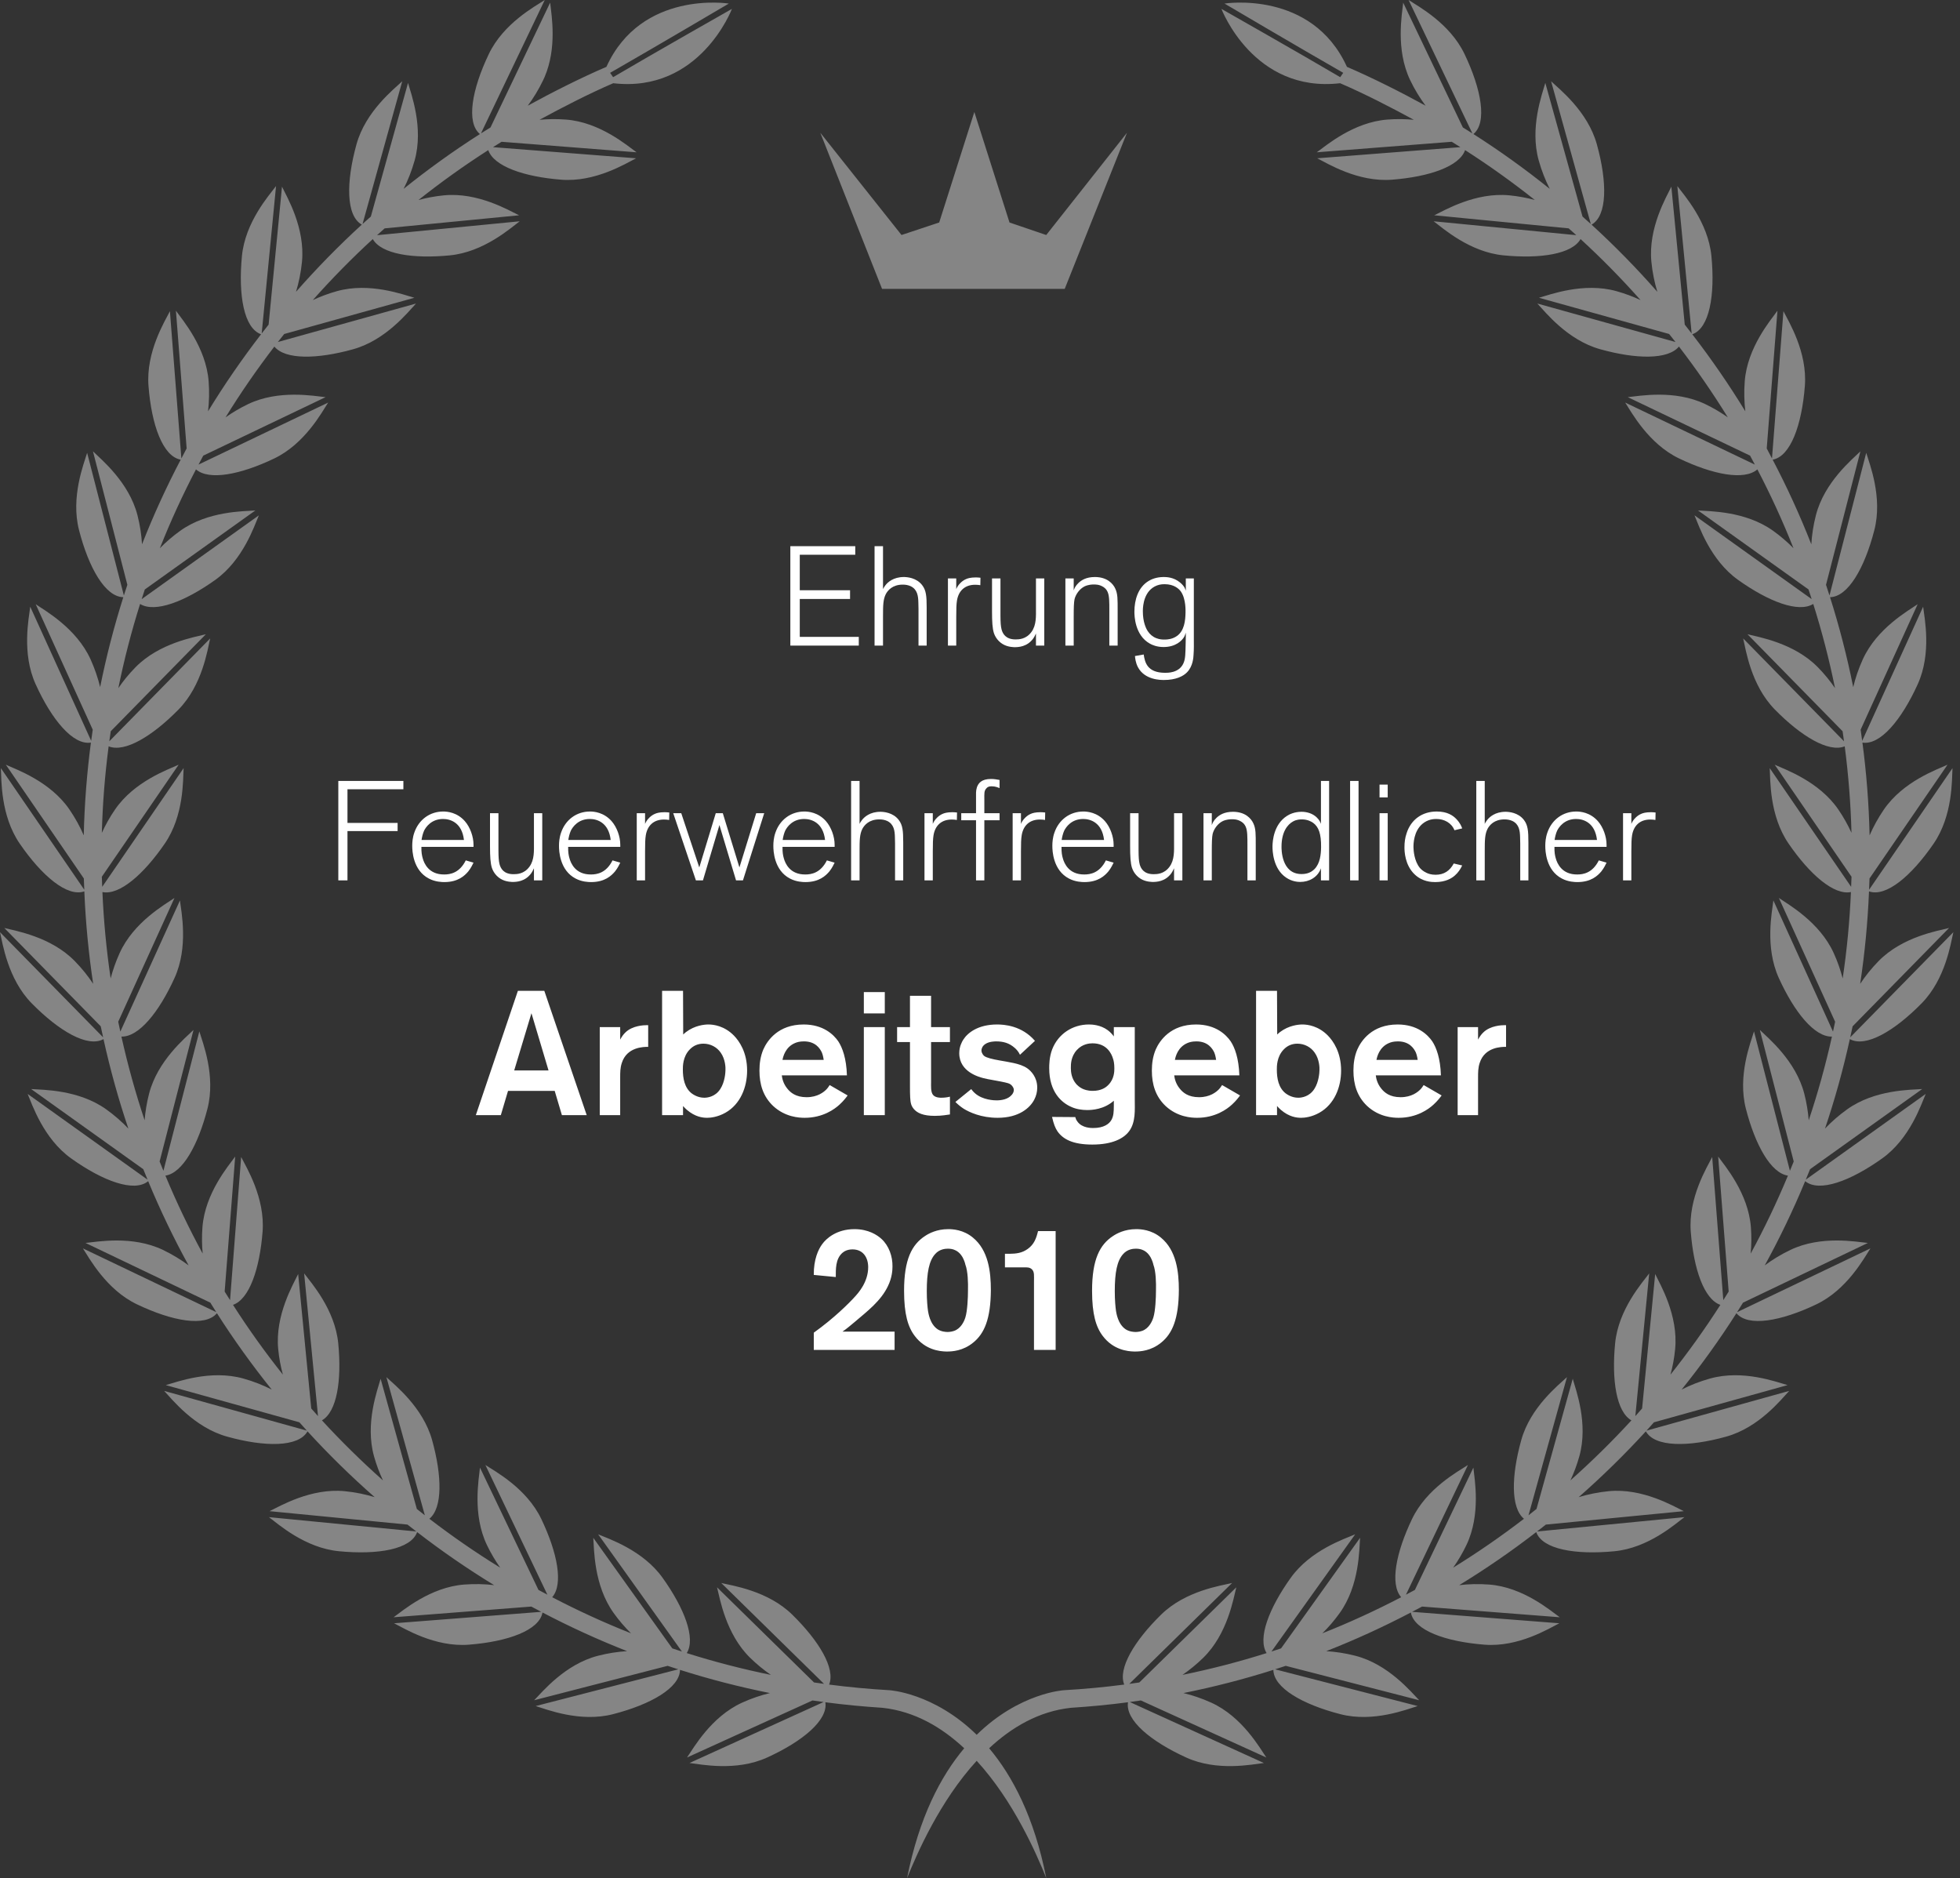
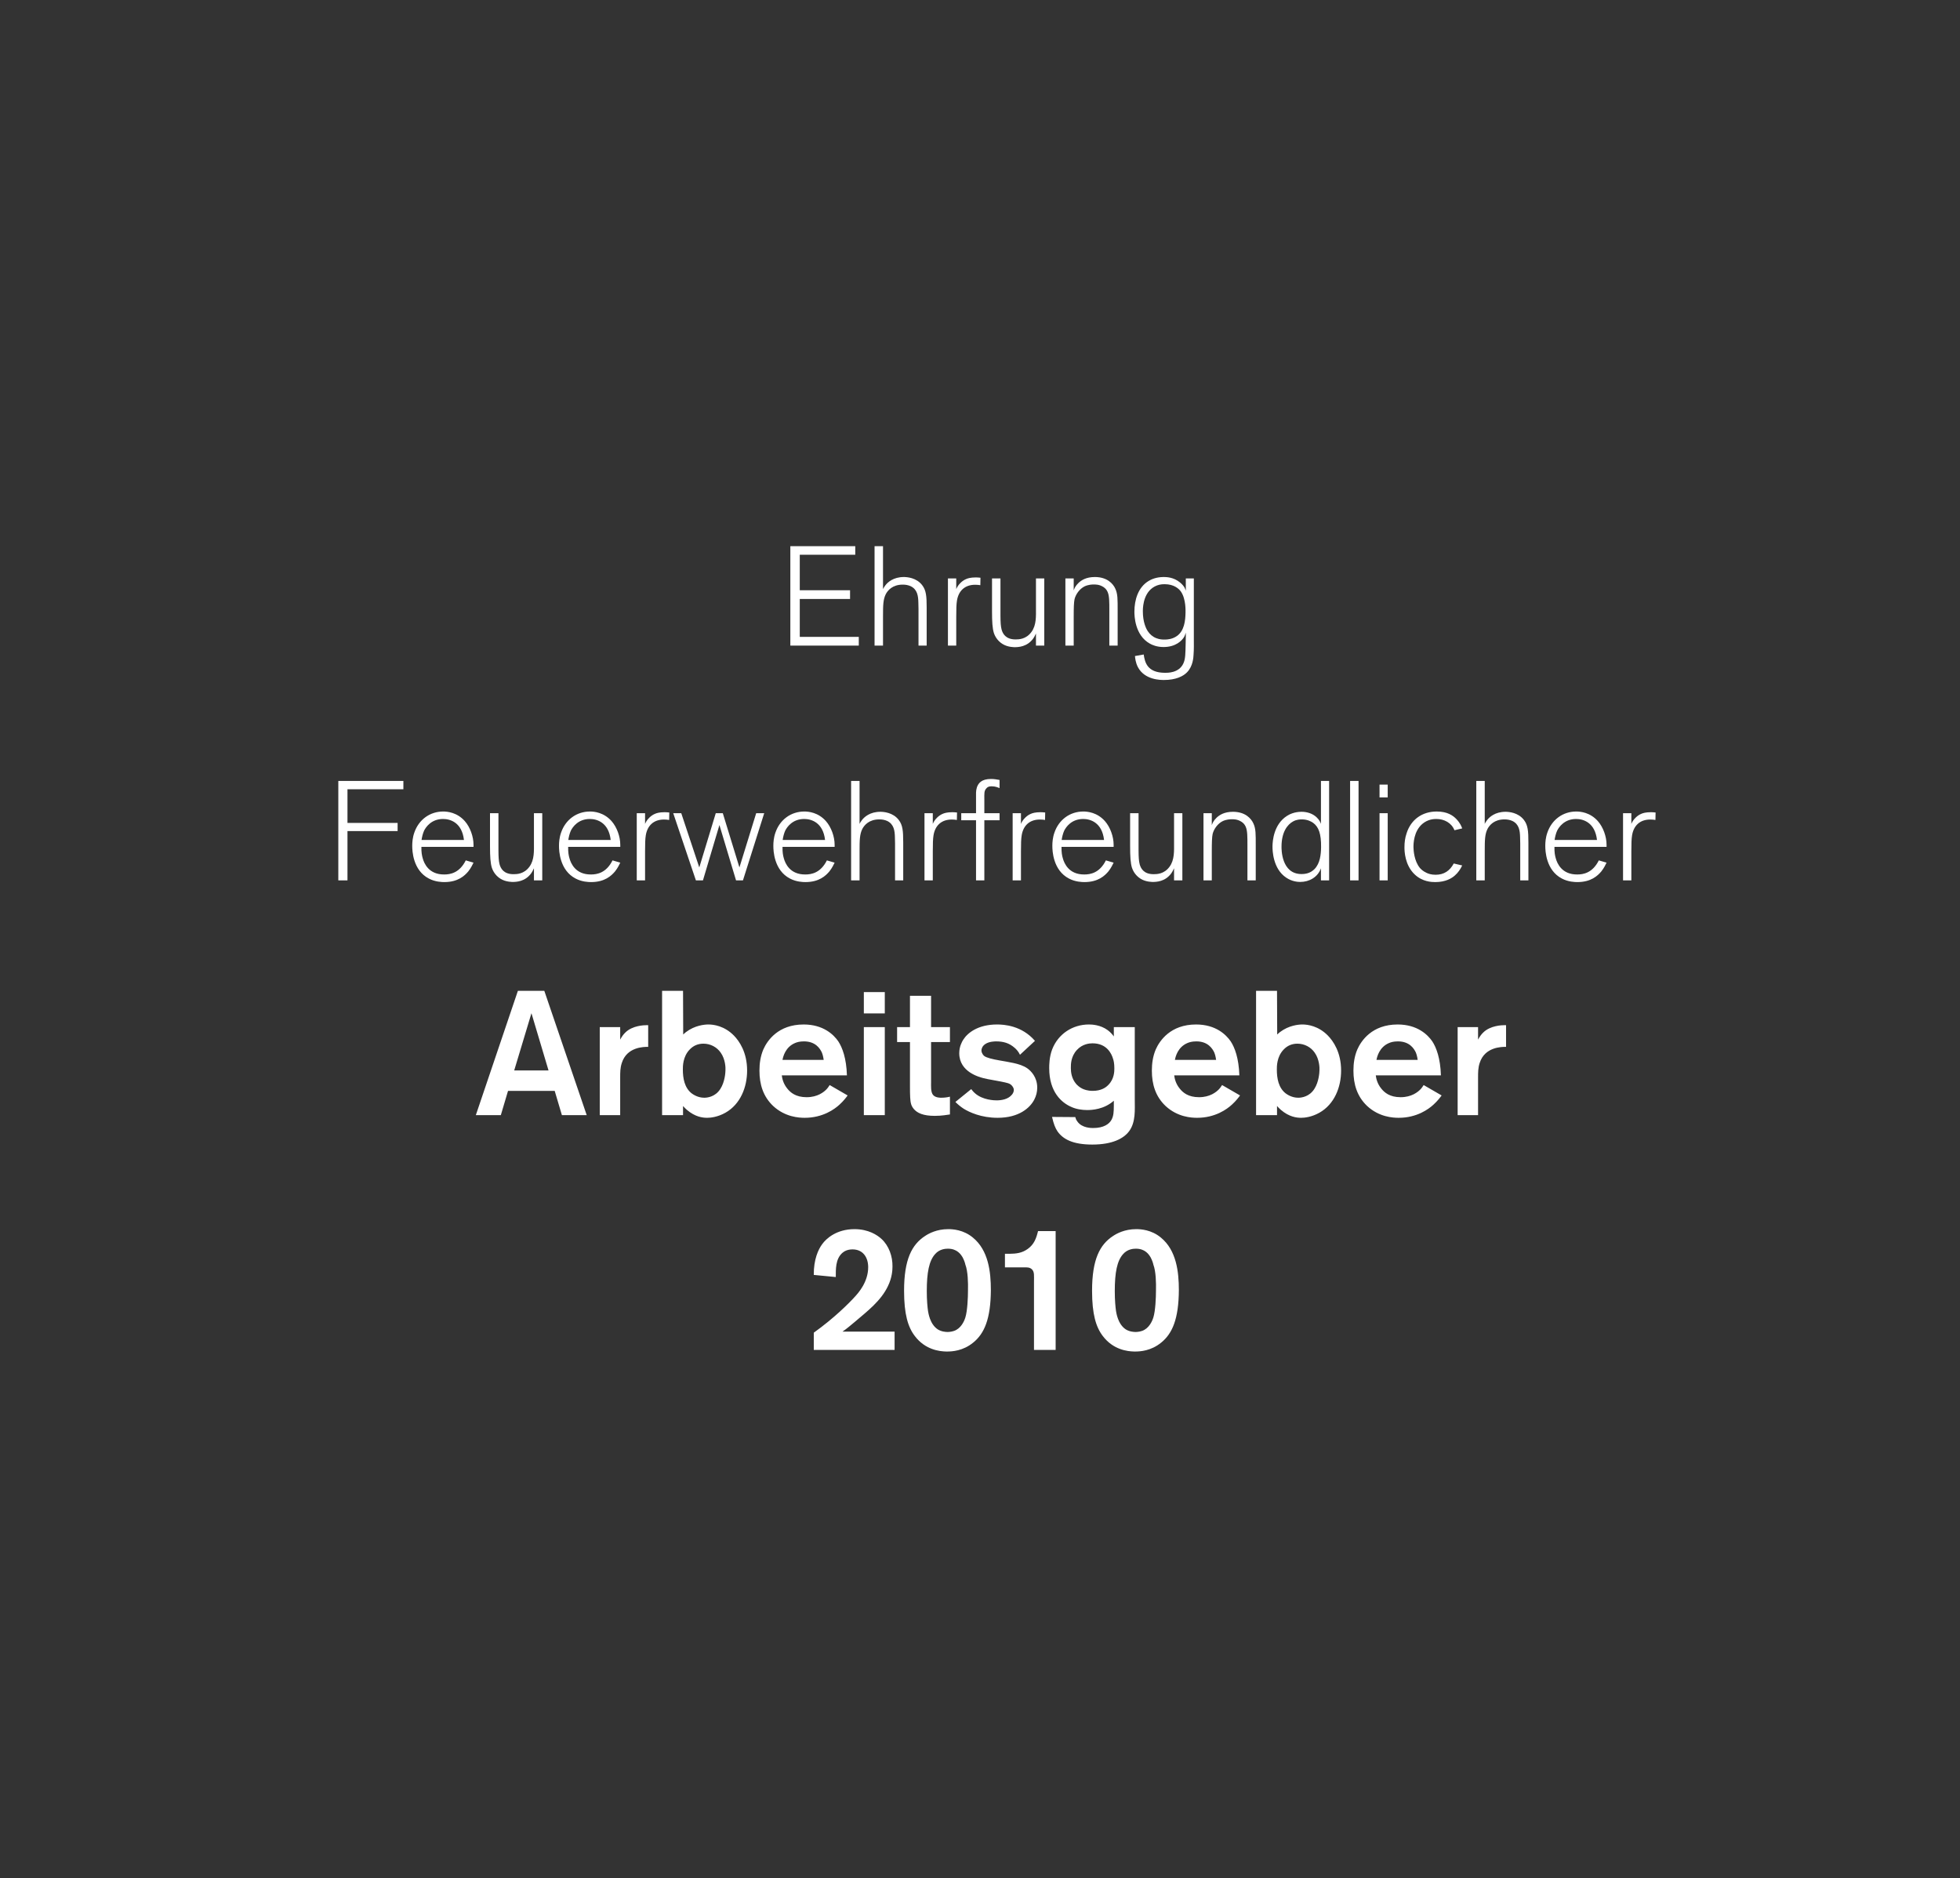
<svg xmlns="http://www.w3.org/2000/svg" width="167" height="160" viewBox="0 0 167 160">
  <rect x="0" y="0" width="167" height="160" fill="#333333" stroke="none" />
  <g fill="#FFF" fill-rule="evenodd">
-     <path d="M120.018 0c.828.542 3.514 1.983 4.767 4.605 1.441 3.016 1.945 5.825.758 6.816 2.255 1.437 4.424 2.997 6.501 4.668-.365-.724-.693-1.537-.94-2.425-.78-2.797.296-5.648.563-6.602l3.169 11.386c.237.21.474.419.707.632L132.16 6.924c.721.677 3.115 2.562 3.896 5.362.898 3.231.903 6.093-.45 6.851 1.972 1.803 3.843 3.715 5.606 5.722-.236-.776-.418-1.636-.507-2.554-.281-2.89 1.272-5.512 1.701-6.403l1.142 11.753c.199.25.394.5.588.753l-1.221-12.558c.592.792 2.623 3.066 2.904 5.958.325 3.336-.166 6.154-1.63 6.669 1.62 2.1 3.133 4.29 4.52 6.563-.093-.792-.12-1.656-.05-2.558.225-2.895 2.21-5.207 2.787-6.011l-.913 11.733c.152.281.3.566.448.85l.975-12.545c.445.882 2.051 3.474 1.826 6.372-.259 3.328-1.224 6.007-2.744 6.278 1.223 2.334 2.325 4.737 3.294 7.21.047-.785.17-1.624.392-2.484.725-2.811 3.082-4.743 3.79-5.436l-2.93 11.372c.1.302.198.604.295.908l3.131-12.153c.285.946 1.415 3.778.69 6.592-.83 3.22-2.238 5.682-3.774 5.706.793 2.5 1.454 5.055 1.976 7.661.183-.76.45-1.562.815-2.366 1.203-2.644 3.858-4.137 4.676-4.696l-4.86 10.69c.046.316.09.632.132.948l5.194-11.427c.117.982.74 3.967-.464 6.611-1.375 3.028-3.191 5.21-4.708 4.965.343 2.594.55 5.23.61 7.903.314-.722.717-1.47 1.22-2.204 1.644-2.395 4.517-3.403 5.42-3.813l-6.646 9.69c-.01.321-.024.64-.037.96l7.107-10.36c-.056.986.038 4.034-1.606 6.43-1.884 2.747-4.054 4.582-5.507 4.07-.11 2.664-.363 5.292-.753 7.876.431-.652.956-1.315 1.574-1.944 2.033-2.073 5.04-2.568 5.999-2.814l-8.217 8.377c-.064.316-.135.627-.203.94l8.787-8.96c-.227.964-.663 3.98-2.698 6.056-2.328 2.373-4.78 3.802-6.122 3.054-.571 2.594-1.276 5.139-2.117 7.622.539-.567 1.17-1.128 1.888-1.64 2.362-1.69 5.41-1.654 6.396-1.73l-9.556 6.83c-.118.299-.243.594-.365.89l10.22-7.303c-.39.907-1.344 3.803-3.708 5.493-2.71 1.937-5.376 2.918-6.565 1.94-1.02 2.462-2.169 4.857-3.442 7.172.637-.474 1.37-.927 2.184-1.316 2.619-1.253 5.613-.69 6.6-.593l-10.637 5.087c-.167.27-.336.54-.507.81l11.364-5.434c-.54.826-1.983 3.512-4.604 4.765-3.017 1.443-5.824 1.947-6.815.758-1.438 2.257-2.998 4.426-4.668 6.503.722-.367 1.537-.694 2.423-.94 2.799-.78 5.649.295 6.603.561l-11.386 3.17c-.21.236-.42.474-.633.708l12.158-3.384c-.677.72-2.564 3.115-5.364 3.894-3.231.9-6.092.905-6.85-.449-1.804 1.972-3.716 3.842-5.723 5.606.776-.236 1.636-.418 2.554-.508 2.891-.28 5.512 1.274 6.404 1.702l-11.754 1.143c-.249.197-.5.393-.752.588l12.557-1.221c-.792.592-3.066 2.622-5.958 2.904-3.336.324-6.153-.167-6.668-1.631-2.101 1.622-4.29 3.132-6.564 4.52.792-.094 1.656-.12 2.559-.05 2.895.225 5.207 2.21 6.01 2.786l-11.733-.911c-.28.152-.565.298-.848.448l12.543.975c-.882.445-3.474 2.05-6.371 1.824-3.327-.258-6.007-1.224-6.279-2.742-2.332 1.221-4.737 2.324-7.209 3.292.784.05 1.624.172 2.483.394 2.813.724 4.745 3.08 5.436 3.788l-11.372-2.93c-.3.1-.604.199-.907.296l12.153 3.13c-.947.285-3.778 1.417-6.591.692-3.221-.83-5.684-2.24-5.708-3.775-2.497.793-5.055 1.454-7.66 1.976.76.184 1.561.45 2.366.816 2.643 1.202 4.136 3.858 4.695 4.674l-10.69-4.86c-.316.047-.631.09-.947.133l11.427 5.195c-.982.117-3.966.738-6.612-.464-3.027-1.376-5.21-3.191-4.964-4.71-1.606.212-3.23.366-4.867.472-2.734.295-5.041 1.653-6.965 3.445 1.998 2.374 3.844 5.878 4.87 11.068-.85-2.107-2.787-6.562-5.931-9.997-3.144 3.435-5.082 7.89-5.933 9.997 1.027-5.19 2.874-8.694 4.87-11.068-1.923-1.792-4.23-3.15-6.963-3.445-1.638-.106-3.262-.26-4.868-.472.245 1.519-1.937 3.334-4.965 4.71-2.643 1.202-5.63.58-6.611.464l11.427-5.195c-.316-.042-.632-.086-.946-.133l-10.692 4.86c.56-.816 2.054-3.472 4.696-4.674.805-.366 1.606-.632 2.366-.816-2.605-.522-5.163-1.183-7.66-1.976-.023 1.536-2.487 2.946-5.707 3.775-2.813.725-5.645-.407-6.593-.692l12.154-3.13c-.304-.097-.607-.195-.908-.296l-11.372 2.93c.693-.708 2.624-3.064 5.436-3.788.859-.222 1.699-.345 2.483-.394-2.47-.968-4.875-2.07-7.209-3.292-.271 1.518-2.951 2.484-6.277 2.742-2.898.226-5.49-1.379-6.372-1.824l12.542-.975c-.282-.15-.566-.296-.846-.448l-11.735.911c.805-.576 3.116-2.56 6.01-2.786.903-.07 1.767-.044 2.56.05-2.274-1.388-4.463-2.898-6.564-4.52-.516 1.464-3.333 1.955-6.667 1.63-2.893-.281-5.168-2.311-5.959-2.903l12.558 1.221c-.252-.195-.505-.39-.754-.588l-11.752-1.143c.892-.428 3.513-1.983 6.404-1.702.918.09 1.776.272 2.553.508-2.008-1.764-3.92-3.634-5.721-5.606-.76 1.354-3.62 1.349-6.853.45-2.8-.78-4.685-3.175-5.363-3.895l12.159 3.384c-.215-.234-.424-.472-.634-.709l-11.386-3.169c.955-.266 3.804-1.34 6.602-.562.888.247 1.701.574 2.423.941-1.668-2.077-3.23-4.246-4.667-6.503-.991 1.189-3.798.685-6.816-.758-2.62-1.253-4.063-3.939-4.604-4.765l11.364 5.433c-.17-.269-.338-.54-.505-.81l-10.636-5.086c.984-.096 3.98-.66 6.598.593.813.39 1.546.842 2.185 1.316-1.274-2.315-2.424-4.71-3.444-7.171-1.188.977-3.855-.004-6.565-1.941-2.362-1.69-3.317-4.586-3.707-5.493l10.22 7.304c-.121-.297-.247-.592-.364-.89l-9.557-6.83c.986.075 4.035.04 6.396 1.729.718.512 1.349 1.073 1.89 1.64-.843-2.483-1.547-5.028-2.12-7.622-1.341.748-3.793-.681-6.122-3.054C.662 83.392.226 80.375 0 79.412l8.787 8.959c-.069-.313-.14-.624-.204-.94L.367 79.054c.96.246 3.964.74 5.998 2.814.617.63 1.143 1.292 1.574 1.944-.39-2.584-.643-5.212-.753-7.877-1.453.513-3.622-1.322-5.507-4.069C.036 69.47.129 66.422.073 65.436l7.108 10.36c-.015-.32-.028-.639-.038-.96l-6.645-9.69c.901.41 3.775 1.418 5.418 3.813.503.733.907 1.482 1.22 2.204.061-2.673.269-5.31.61-7.903-1.516.245-3.333-1.937-4.707-4.965-1.204-2.644-.58-5.63-.463-6.611L7.768 63.11c.042-.316.086-.632.134-.947l-4.86-10.69c.816.558 3.473 2.051 4.674 4.695.365.804.632 1.605.816 2.366.523-2.606 1.184-5.162 1.976-7.66-1.537-.025-2.944-2.488-3.773-5.707-.726-2.814.404-5.646.689-6.592l3.13 12.153c.097-.304.195-.606.297-.908l-2.93-11.372c.707.693 3.065 2.625 3.79 5.436.221.86.343 1.699.39 2.483.97-2.472 2.072-4.875 3.295-7.209-1.52-.271-2.486-2.95-2.744-6.278-.224-2.898 1.38-5.49 1.825-6.372l.976 12.544c.15-.283.295-.568.449-.849l-.912-11.733c.576.804 2.56 3.116 2.786 6.01.07.903.042 1.767-.05 2.56 1.386-2.274 2.899-4.463 4.518-6.564-1.464-.515-1.953-3.333-1.63-6.669.281-2.892 2.312-5.166 2.906-5.958l-1.223 12.558c.195-.252.39-.504.59-.753l1.14-11.753c.431.891 1.984 3.513 1.703 6.403-.09.918-.272 1.778-.509 2.554 1.764-2.007 3.634-3.919 5.606-5.722-1.353-.758-1.346-3.62-.45-6.851.781-2.8 3.175-4.685 3.896-5.362L30.891 19.08c.231-.213.47-.422.706-.632l3.169-11.386c.268.954 1.343 3.805.564 6.602-.249.888-.575 1.701-.942 2.425 2.08-1.671 4.247-3.23 6.502-4.668-1.187-.991-.684-3.8.758-6.816C42.902 1.983 45.587.542 46.415 0L40.98 11.364c.269-.171.54-.34.812-.506L46.876.223l.012.105c.116 1.041.575 3.764-.485 6.23l-.12.264c-.388.812-.84 1.545-1.315 2.182 2.055-1.129 4.523-2.374 6.693-3.306l.003.006C54.653-.88 62.099.304 62.099.304s-6.038 3.56-9.527 5.564l-.587.337c.087.123.173.246.255.37C55.566 4.612 62.363.756 62.363.756S59.637 7.946 52.25 7.09c-2.069.89-4.333 2.056-6.28 3.115.71-.065 1.467-.08 2.257-.018 2.896.224 5.206 2.21 6.011 2.787l-11.501-.895c-.247.151-.49.304-.733.457l12.196.949c-.883.445-3.475 2.05-6.372 1.824-3.162-.245-5.746-1.13-6.226-2.52-2.056 1.315-4.038 2.735-5.943 4.248.674-.181 1.399-.322 2.167-.396 2.893-.28 5.513 1.272 6.404 1.7l-11.454 1.114c-.217.192-.436.384-.65.58l12.157-1.184c-.794.592-3.066 2.623-5.96 2.904-3.146.306-5.832-.112-6.56-1.388-1.792 1.644-3.496 3.38-5.112 5.197.63-.292 1.317-.555 2.056-.761 2.797-.778 5.647.296 6.602.563l-11.092 3.087c-.183.228-.362.454-.542.682l11.772-3.277c-.678.721-2.564 3.117-5.363 3.896-3.049.848-5.77.902-6.706-.23-1.485 1.934-2.876 3.946-4.161 6.03.576-.405 1.219-.792 1.923-1.129 2.62-1.253 5.615-.69 6.6-.592l-10.42 4.982c-.138.253-.272.509-.406.763l11.047-5.284c-.54.827-1.982 3.514-4.603 4.767-2.868 1.372-5.55 1.896-6.66.925-1.135 2.176-2.166 4.415-3.076 6.715.506-.514 1.086-1.02 1.738-1.487 2.365-1.688 5.41-1.653 6.398-1.729l-9.42 6.732c-.092.273-.18.547-.267.822l9.986-7.138c-.39.91-1.345 3.804-3.708 5.495-2.597 1.855-5.155 2.836-6.413 2.055-.738 2.34-1.358 4.732-1.853 7.169.409-.598.894-1.2 1.461-1.776 2.032-2.073 5.039-2.569 5.997-2.814l-8.106 8.265c-.041.284-.081.568-.12.853l8.593-8.76c-.226.962-.663 3.98-2.695 6.054-2.235 2.278-4.586 3.69-5.957 3.138-.317 2.42-.513 4.877-.578 7.367.301-.655.67-1.328 1.125-1.988 1.642-2.395 4.515-3.403 5.418-3.813L8.677 74.69c.007.287.022.572.032.858l6.936-10.113c-.056.987.04 4.035-1.606 6.431-1.802 2.626-3.868 4.424-5.312 4.127.108 2.487.342 4.944.701 7.359.182-.698.432-1.427.765-2.158 1.2-2.645 3.856-4.138 4.673-4.697L10.073 87.04c.057.282.12.561.18.842l5.08-11.175c.117.981.74 3.966-.463 6.61-1.321 2.906-3.046 5.037-4.525 4.988.54 2.425 1.2 4.803 1.977 7.128.057-.72.177-1.483.379-2.26.723-2.813 3.079-4.745 3.788-5.436L13.6 98.946c.105.267.216.529.325.794l3.06-11.877c.284.948 1.415 3.778.69 6.592-.794 3.086-2.12 5.48-3.582 5.696.947 2.275 2.007 4.493 3.175 6.642-.065-.71-.08-1.468-.019-2.257.227-2.895 2.21-5.207 2.79-6.011l-.897 11.502c.15.245.304.489.459.731l.946-12.195c.446.883 2.05 3.474 1.826 6.372-.247 3.163-1.13 5.745-2.52 6.226 1.314 2.056 2.736 4.038 4.249 5.942-.183-.672-.324-1.4-.398-2.166-.28-2.891 1.272-5.512 1.7-6.405l1.114 11.454c.192.217.383.436.578.652l-1.182-12.158c.594.793 2.623 3.066 2.906 5.959.306 3.146-.113 5.833-1.39 6.56 1.645 1.792 3.381 3.497 5.199 5.114-.294-.628-.558-1.316-.763-2.055-.778-2.799.298-5.65.563-6.603l3.087 11.093c.226.18.454.361.682.539l-3.276-11.77c.72.676 3.115 2.563 3.895 5.363.848 3.047.902 5.768-.232 6.704 1.936 1.486 3.948 2.877 6.034 4.163-.406-.575-.793-1.22-1.13-1.924-1.254-2.62-.69-5.615-.594-6.6l4.984 10.42c.253.139.506.271.76.406l-5.282-11.048c.828.542 3.513 1.983 4.766 4.605 1.371 2.867 1.896 5.549.925 6.66 2.177 1.135 4.416 2.164 6.716 3.074-.513-.504-1.02-1.085-1.485-1.738-1.69-2.362-1.654-5.41-1.73-6.397l6.733 9.42.818.267-7.136-9.986c.91.39 3.806 1.345 5.493 3.708 1.857 2.596 2.84 5.157 2.057 6.412 2.34.738 4.732 1.36 7.169 1.856-.596-.41-1.2-.897-1.775-1.461-2.074-2.034-2.568-5.04-2.815-6l8.265 8.106c.285.043.569.081.853.12l-8.759-8.593c.962.227 3.978.663 6.053 2.698 2.279 2.234 3.69 4.584 3.14 5.955 1.693.222 3.406.38 5.135.48 0 0 3.777.21 7.437 3.799 3.66-3.588 7.435-3.799 7.435-3.799 1.73-.1 3.442-.258 5.137-.48-.551-1.37.861-3.721 3.139-5.955 2.075-2.035 5.091-2.471 6.053-2.698l-8.76 8.594c.285-.04.57-.078.853-.12l8.265-8.107c-.245.96-.74 3.966-2.813 6-.576.564-1.179 1.05-1.776 1.461 2.436-.496 4.829-1.118 7.169-1.856-.782-1.255.2-3.816 2.056-6.412 1.69-2.363 4.584-3.317 5.493-3.708l-7.136 9.986c.273-.089.547-.176.82-.268l6.732-9.419c-.075.988-.04 4.035-1.729 6.397-.466.653-.972 1.234-1.486 1.738 2.3-.91 4.539-1.94 6.716-3.075-.972-1.11-.447-3.792.924-6.659 1.254-2.622 3.94-4.063 4.766-4.605l-5.282 11.048c.254-.135.508-.267.761-.405l4.984-10.42c.096.984.66 3.978-.594 6.599-.337.705-.723 1.349-1.129 1.924 2.084-1.286 4.097-2.677 6.032-4.163-1.134-.936-1.08-3.657-.23-6.704.779-2.8 3.173-4.687 3.894-5.364l-3.277 11.771c.23-.178.456-.36.683-.54l3.087-11.092c.266.953 1.342 3.804.563 6.603-.206.739-.47 1.427-.762 2.055 1.818-1.617 3.553-3.322 5.198-5.113-1.276-.728-1.695-3.415-1.389-6.561.281-2.893 2.312-5.166 2.904-5.959l-1.181 12.158c.194-.216.385-.435.577-.652l1.114-11.454c.428.893 1.983 3.514 1.7 6.405-.074.767-.214 1.494-.396 2.166 1.513-1.904 2.934-3.886 4.25-5.942-1.392-.481-2.276-3.063-2.522-6.226-.225-2.898 1.38-5.49 1.826-6.372l.947 12.195c.154-.242.307-.486.457-.731l-.894-11.502c.577.804 2.562 3.116 2.787 6.011.061.789.048 1.548-.018 2.257 1.168-2.15 2.227-4.367 3.174-6.642-1.461-.216-2.787-2.61-3.582-5.696-.725-2.814.406-5.644.691-6.592l3.06 11.877c.108-.265.22-.527.324-.794l-2.887-11.208c.708.691 3.063 2.623 3.788 5.436.2.777.32 1.54.378 2.26.779-2.325 1.437-4.703 1.977-7.128-1.48.049-3.204-2.082-4.525-4.987-1.202-2.645-.58-5.63-.464-6.611l5.08 11.175c.06-.28.123-.56.18-.842l-4.792-10.544c.816.559 3.472 2.052 4.674 4.697.333.731.583 1.46.763 2.158.36-2.415.595-4.872.703-7.359-1.447.297-3.511-1.5-5.313-4.127-1.645-2.396-1.55-5.444-1.606-6.43l6.936 10.112c.01-.286.025-.57.033-.858l-6.545-9.544c.9.41 3.776 1.418 5.419 3.813.453.66.824 1.333 1.123 1.988-.065-2.49-.26-4.946-.576-7.367-1.373.551-3.722-.86-5.957-3.138-2.034-2.074-2.47-5.092-2.696-6.054l8.592 8.76c-.038-.285-.077-.57-.12-.853l-8.105-8.265c.958.245 3.964.74 5.998 2.814.566.575 1.052 1.178 1.461 1.776-.495-2.437-1.117-4.828-1.855-7.17-1.256.782-3.815-.2-6.412-2.054-2.364-1.69-3.318-4.586-3.707-5.495l9.984 7.138c-.087-.275-.175-.549-.266-.822l-9.419-6.732c.987.076 4.033.041 6.397 1.73.652.467 1.232.972 1.738 1.486-.91-2.3-1.941-4.54-3.076-6.715-1.11.971-3.791.447-6.66-.925-2.62-1.253-4.063-3.94-4.604-4.767l11.048 5.284c-.134-.254-.268-.51-.406-.763l-10.42-4.982c.985-.098 3.98-.661 6.6.592.705.337 1.348.724 1.924 1.13-1.286-2.085-2.676-4.097-4.163-6.032-.935 1.133-3.657 1.079-6.705.23-2.798-.778-4.685-3.174-5.362-3.895l11.77 3.277c-.178-.228-.359-.454-.54-.682l-11.092-3.087c.954-.267 3.805-1.341 6.602-.563.74.206 1.427.469 2.055.761-1.615-1.817-3.32-3.553-5.112-5.197-.727 1.276-3.414 1.694-6.56 1.388-2.893-.28-5.167-2.312-5.959-2.904l12.156 1.183c-.214-.195-.433-.387-.65-.579l-11.454-1.114c.891-.428 3.512-1.98 6.403-1.7.768.074 1.495.215 2.168.396-1.906-1.513-3.888-2.933-5.943-4.249-.48 1.391-3.063 2.276-6.227 2.521-2.896.226-5.489-1.379-6.371-1.824l12.196-.949c-.243-.153-.487-.306-.732-.457l-11.503.895c.806-.577 3.116-2.563 6.013-2.787.788-.062 1.547-.047 2.256.018-1.946-1.06-4.21-2.225-6.28-3.115-7.388.856-10.112-6.333-10.112-6.333s6.797 3.856 10.121 5.817c.082-.123.168-.246.257-.37-3.347-1.909-10.116-5.9-10.116-5.9s7.448-1.184 10.436 5.4l.002-.006c2.17.932 4.639 2.177 6.695 3.306-.476-.637-.929-1.37-1.317-2.182-1.253-2.62-.689-5.615-.592-6.6l-.001.001 5.086 10.635.406.251.405.255zm-37 9.541l2.996 9.413 3.13 1.066 6.88-8.712-5.306 13.302H75.155l-5.262-13.302 6.92 8.712 3.21-1.066 2.995-9.413z" opacity=".4" />
    <path d="M80.796 104.71c.375 0 1.29.045 2.1.72 1.32 1.08 1.53 2.91 1.53 4.47-.015 2.46-.555 3.705-1.5 4.47-.87.72-1.815.765-2.22.765h-.082c-.58-.011-1.792-.149-2.678-1.32-.585-.765-.915-1.86-.915-3.855 0-2.67.66-3.93 1.785-4.665.315-.21.99-.585 1.98-.585zm16.018 0c.375 0 1.29.045 2.1.72 1.32 1.08 1.53 2.91 1.53 4.47-.015 2.46-.555 3.705-1.5 4.47-.87.72-1.815.765-2.22.765h-.083c-.58-.011-1.792-.149-2.677-1.32-.585-.765-.915-1.86-.915-3.855 0-2.67.66-3.93 1.785-4.665.315-.21.99-.585 1.98-.585zm-24.011 0c1.2 0 1.95.51 2.295.825.645.585.96 1.5.945 2.355 0 .3-.03.945-.39 1.68-.6 1.26-1.77 2.145-2.79 3.015-.36.3-.705.6-1.08.855h4.44V115h-6.885v-1.47c1.74-1.245 3-2.505 3.54-3.105.24-.27 1.095-1.2 1.095-2.475 0-.825-.435-1.515-1.335-1.515-.48 0-.75.195-.885.315-.57.525-.54 1.38-.54 2.04l-1.875-.18c-.015-1.32.39-2.19.72-2.625.33-.465 1.215-1.275 2.745-1.275zm17.142.165V115H88.1v-5.79c0-.555.045-.84-.165-1.065-.195-.195-.42-.18-.675-.18h-1.635v-1.155h.386c.565-.007 1.065-.056 1.564-.42.54-.39.72-.9.87-1.515h1.5zm-9.179 1.5c-.21 0-.72.03-1.095.465-.51.57-.705 1.56-.705 3.15 0 .795.06 1.38.105 1.695.03.15.15 1.11.825 1.56.33.21.705.225.84.225l.055-.001c.15-.005.446-.035.695-.179.51-.285.72-.9.765-1.05.18-.57.225-1.71.225-2.31.015-.615 0-1.62-.225-2.205-.015-.09-.09-.345-.225-.6-.15-.255-.465-.75-1.26-.75zm16.018 0c-.21 0-.72.03-1.095.465-.51.57-.705 1.56-.705 3.15 0 .795.06 1.38.105 1.695.03.15.15 1.11.825 1.56.33.21.705.225.84.225l.055-.001c.15-.005.445-.035.695-.179.51-.285.72-.9.765-1.05.18-.57.225-1.71.225-2.31.015-.615 0-1.62-.225-2.205-.015-.09-.09-.345-.225-.6-.15-.255-.465-.75-1.26-.75zm-3.997-19.1c.255 0 .975.03 1.59.48.27.195.466.45.526.54V87.5h1.784v6.165c0 .87.09 1.935-.48 2.7-.464.63-1.44 1.14-3.134 1.14-1.68 0-2.505-.465-2.97-1.125-.18-.27-.316-.585-.465-1.23l1.98.015c.044.15.075.24.18.375.39.57 1.215.555 1.35.555.9 0 1.365-.345 1.56-.705.174-.325.193-.65.195-1.235v-.385c-.84.75-1.89.795-2.266.795-.45 0-.945-.075-1.365-.27-.794-.345-1.875-1.245-1.875-3.3 0-.24 0-.945.255-1.605.51-1.305 1.725-2.115 3.135-2.115zm16.02-2.865l.016 3.72c.075-.075.165-.15.24-.21.75-.57 1.575-.645 1.904-.645.45 0 1.365.12 2.175.945.45.465 1.126 1.41 1.126 2.985 0 1.41-.57 2.865-1.846 3.585-.66.375-1.275.435-1.56.435-.39 0-1.02-.075-1.724-.675-.12-.105-.226-.21-.33-.33V95h-1.786V84.41h1.785zm-40.335 2.865c1.68 0 2.566.87 2.956 1.44.344.525.69 1.44.734 2.895h-5.55c.03.225.106.69.48 1.14.255.315.706.72 1.636.72.93 0 1.47-.435 1.71-.69.06-.06.15-.18.254-.345l1.53.885c-.12.165-.33.45-.69.78-.42.39-1.424 1.125-2.97 1.125-.48 0-1.665-.06-2.684-1.005-.856-.81-1.17-1.845-1.17-3.015 0-.63.09-1.23.33-1.8.33-.75 1.26-2.13 3.434-2.13zm16.486 0c.585 0 2.1.09 3.225 1.395l-1.276 1.185c-.15-.315-.344-.495-.465-.6-.464-.405-.96-.54-1.574-.54-.075 0-.585 0-.915.225-.27.18-.33.42-.33.555.014.255.194.435.24.465.195.15.69.27 1.29.375.404.075.81.135 1.215.225.404.09.855.225 1.184.465.27.195.825.72.825 1.635 0 .36-.09.705-.254 1.02-.36.69-1.29 1.545-3.12 1.545-1.41 0-2.415-.48-2.88-.765-.255-.165-.496-.36-.72-.585l1.35-1.095c.06.075.15.21.344.375.646.555 1.606.585 1.816.585.45 0 .975-.105 1.275-.45.12-.12.194-.285.194-.435 0-.06-.014-.18-.12-.315-.195-.27-.434-.285-.99-.405-.495-.105-.99-.165-1.47-.285-.33-.09-2.07-.51-2.07-2.13 0-.57.24-.99.346-1.155.374-.585 1.26-1.29 2.88-1.29zm-26.76-2.865l.014 3.72c.075-.075.165-.15.24-.21.75-.57 1.576-.645 1.906-.645.45 0 1.364.12 2.175.945.45.465 1.124 1.41 1.124 2.985 0 1.41-.57 2.865-1.844 3.585-.66.375-1.276.435-1.56.435-.39 0-1.02-.075-1.725-.675-.12-.105-.225-.21-.33-.33V95h-1.785V84.41h1.785zm43.71 2.865c1.68 0 2.564.87 2.954 1.44.346.525.69 1.44.736 2.895h-5.55c.03.225.105.69.48 1.14.254.315.704.72 1.634.72.93 0 1.47-.435 1.71-.69.06-.06.15-.18.255-.345l1.53.885c-.12.165-.33.45-.69.78-.42.39-1.424 1.125-2.97 1.125-.48 0-1.665-.06-2.684-1.005-.856-.81-1.17-1.845-1.17-3.015 0-.63.09-1.23.33-1.8.33-.75 1.26-2.13 3.434-2.13zm17.174 0c1.68 0 2.566.87 2.956 1.44.344.525.69 1.44.734 2.895h-5.55c.03.225.106.69.48 1.14.255.315.706.72 1.636.72.93 0 1.47-.435 1.71-.69.06-.06.15-.18.254-.345l1.53.885c-.12.165-.33.45-.69.78-.42.39-1.424 1.125-2.97 1.125-.48 0-1.665-.06-2.684-1.005-.856-.81-1.17-1.845-1.17-3.015 0-.63.09-1.23.33-1.8.33-.75 1.26-2.13 3.434-2.13zm-39.75-2.445v2.67h1.606v1.275h-1.606v3.405c0 .3-.044.87.18 1.11.21.24.645.225.69.225.255 0 .51-.03.736-.09v1.515c-.24.03-.675.12-1.29.12-.99 0-1.5-.24-1.8-.6-.15-.18-.21-.36-.225-.435-.076-.24-.09-.765-.09-1.425v-3.825h-1.096V87.5h1.096v-2.67h1.8zm-32.954-.42L49.991 95h-2.114l-.615-2.07h-3.975L42.672 95h-2.13l3.584-10.59h2.25zm29.01 3.09V95h-1.785v-7.5h1.785zm-20.16-.165v1.845c-.376 0-1.816 0-2.25 1.38-.136.42-.136.795-.136 1.23V95h-1.74v-7.5h1.74v1.065c.12-.225.27-.45.45-.615.6-.585 1.575-.615 1.785-.615h.15zm73.094 0v1.845c-.374 0-1.815 0-2.25 1.38-.135.42-.135.795-.135 1.23V95h-1.74v-7.5h1.74v1.065c.12-.225.27-.45.45-.615.6-.585 1.576-.615 1.786-.615h.15zM59.937 88.91c-.465 0-.854.165-1.17.495-.6.615-.585 1.47-.585 1.71 0 .735.136 1.56.765 2.04.15.105.525.36 1.066.36.285 0 .945-.09 1.364-.75.39-.6.435-1.425.435-1.59.016-.195 0-.93-.404-1.5-.33-.48-.886-.765-1.47-.765zm50.61 0c-.465 0-.855.165-1.17.495-.6.615-.585 1.47-.585 1.71 0 .735.135 1.56.766 2.04.15.105.524.36 1.064.36.285 0 .945-.09 1.365-.75.39-.6.436-1.425.436-1.59.014-.195 0-.93-.406-1.5-.33-.48-.885-.765-1.47-.765zm-17.46-.03c-.255 0-.855.045-1.335.57-.524.57-.51 1.26-.51 1.5v.062c.003.277.037.865.48 1.363.076.075.24.24.48.36.15.075.45.195.9.195.72 0 1.126-.285 1.335-.51.51-.51.51-1.17.51-1.41 0-.42-.06-.675-.12-.84-.12-.405-.525-1.29-1.74-1.29zm-47.805-2.565l-1.47 4.875h2.925l-1.455-4.875zm23.22 2.4c-.39 0-.6.075-.75.135-.84.345-1.034 1.185-1.08 1.44h3.51s-.044-.36-.15-.615c-.164-.36-.554-.96-1.53-.96zm33.436 0c-.39 0-.6.075-.75.135-.84.345-1.035 1.185-1.08 1.44h3.51s-.045-.36-.15-.615c-.166-.36-.556-.96-1.53-.96zm17.174 0c-.39 0-.6.075-.75.135-.84.345-1.034 1.185-1.08 1.44h3.51s-.044-.36-.15-.615c-.164-.36-.554-.96-1.53-.96zm-43.724-4.2v1.815h-1.785v-1.815h1.785zm47.026-15.383c.912 0 1.392.348 1.668.636.324.336.444.636.504.804l-.66.156c-.252-.636-.876-.96-1.548-.96-.216 0-.72.024-1.188.42-.744.636-.756 1.704-.756 1.956v.044c.005.254.058 1.15.54 1.744.084.096.252.276.564.42.144.072.396.168.78.168.72 0 1.212-.336 1.548-.96l.72.168c-.156.324-.348.612-.624.852-.264.24-.792.564-1.668.564-.312 0-1.092-.024-1.752-.648-.852-.804-.876-1.992-.876-2.316 0-.432.048-.792.18-1.188.372-1.176 1.332-1.86 2.568-1.86zm-84.648 0c.348 0 1.176.072 1.836.816.456.516.744 1.32.744 2.016v.18h-4.44c-.012.468.048.756.108.96.12.456.528 1.404 1.836 1.392.504 0 1.296-.12 1.836-1.2l.66.192c-.06.12-.204.444-.444.744-.312.372-.876.912-2.04.912-.204 0-.78-.012-1.32-.3-1.368-.708-1.416-2.388-1.416-2.76v-.074c.002-.222.02-.642.18-1.09.372-1.08 1.308-1.788 2.46-1.788zm54.54 0c.348 0 1.176.072 1.836.816.456.516.744 1.32.744 2.016v.18h-4.44c-.012.468.048.756.108.96.12.456.528 1.404 1.836 1.392.504 0 1.296-.12 1.836-1.2l.66.192c-.06.12-.204.444-.444.744-.312.372-.876.912-2.04.912-.204 0-.78-.012-1.32-.3-1.368-.708-1.416-2.388-1.416-2.76v-.074c.002-.222.02-.642.18-1.09.372-1.08 1.308-1.788 2.46-1.788zm-42.036 0c.348 0 1.176.072 1.836.816.456.516.744 1.32.744 2.016v.18h-4.44c-.012.468.048.756.108.96.12.456.528 1.404 1.836 1.392.504 0 1.296-.12 1.836-1.2l.66.192c-.06.12-.204.444-.444.744-.312.372-.876.912-2.04.912-.204 0-.78-.012-1.32-.3-1.368-.708-1.416-2.388-1.416-2.76v-.074c.002-.222.02-.642.18-1.09.372-1.08 1.308-1.788 2.46-1.788zm84.036 0c.348 0 1.176.072 1.836.816.456.516.744 1.32.744 2.016v.18h-4.44c-.012.468.048.756.108.96.12.456.528 1.404 1.836 1.392.504 0 1.296-.12 1.836-1.2l.66.192c-.06.12-.204.444-.444.744-.312.372-.876.912-2.04.912-.204 0-.78-.012-1.32-.3-1.368-.708-1.416-2.388-1.416-2.76v-.074c.002-.222.02-.642.18-1.09.372-1.08 1.308-1.788 2.46-1.788zm-65.772 0c.348 0 1.176.072 1.836.816.456.516.744 1.32.744 2.016v.18h-4.44c-.012.468.048.756.108.96.12.456.528 1.404 1.836 1.392.504 0 1.296-.12 1.836-1.2l.66.192c-.06.12-.204.444-.444.744-.312.372-.876.912-2.04.912-.204 0-.78-.012-1.32-.3-1.368-.708-1.416-2.388-1.416-2.76v-.074c.002-.222.02-.642.18-1.09.372-1.08 1.308-1.788 2.46-1.788zm-26.064.144v3.184c.004.558.021.884.096 1.172.096.348.348.84 1.188.84.288 0 .9-.012 1.356-.636.432-.588.384-1.356.384-2.052v-2.508h.708V75h-.708v-1.032c-.096.216-.168.336-.228.42-.528.732-1.296.744-1.596.744h-.052c-.126-.005-.373-.026-.62-.108-.516-.168-.924-.588-1.092-1.104-.12-.396-.156-.936-.156-1.836v-2.808h.72zm70.776-2.748V75h-.696v-1.032c-.264.756-.996 1.164-1.764 1.164-.216 0-.708-.036-1.188-.36-1.152-.756-1.176-2.352-1.176-2.64v-.055c.007-.43.102-1.851 1.236-2.573.204-.132.636-.348 1.236-.348.468 0 .936.144 1.272.456.264.252.324.42.384.576v-3.66h.696zM97.01 69.276v3.184c.004.558.021.884.096 1.172.096.348.348.84 1.188.84.288 0 .9-.012 1.356-.636.432-.588.384-1.356.384-2.052v-2.508h.708V75h-.708v-1.032c-.096.216-.168.336-.228.42-.528.732-1.296.744-1.596.744h-.052c-.126-.005-.373-.026-.62-.108-.516-.168-.924-.588-1.092-1.104-.12-.396-.156-.936-.156-1.836v-2.808h.72zm-23.772-2.748v3.66c.012-.036.096-.192.192-.312.204-.276.696-.72 1.584-.72.252 0 1.08.048 1.572.708.324.432.372.9.372 1.908V75h-.696v-3.12c0-.18-.012-.36-.012-.552-.012-.564-.084-1.116-.66-1.392-.216-.096-.432-.132-.672-.132-.876 0-1.272.492-1.44.804-.228.456-.24.924-.24 1.92V75h-.72v-8.472h.72zm-16.632 2.664c.096 0 .216 0 .42.024l-.012.636c-.144-.024-.276-.036-.444-.036-.876 0-1.416.516-1.548 1.356-.048.3-.06.684-.06 1.356V75h-.708v-5.724h.708v.912c.036-.096.096-.204.156-.288.072-.108.312-.408.672-.564.156-.072.408-.144.816-.144zm27.828-2.832c.276 0 .468.036.732.084v.696c-.12-.048-.348-.156-.684-.156-.24 0-.348.072-.42.156-.228.228-.192.456-.192.984v1.152h1.296v.6H83.87V75h-.708v-5.124h-1.26v-.6h1.26v-1.092c0-.612-.024-.78.072-1.104.12-.36.396-.72 1.2-.72zm33.804 2.916V75h-.696v-5.724h.696zm-60.192 0l1.536 4.62 1.404-4.62h.6l1.416 4.62 1.428-4.62h.684L63.302 75h-.588l-1.416-4.716L59.894 75h-.6l-1.932-5.724h.684zm57.708-2.748V75h-.72v-8.472h.72zm-10.704 2.628c1.068 0 1.56.588 1.74.984.216.456.204.912.204 1.884V75h-.708v-2.976c0-.768 0-1.224-.132-1.56-.12-.3-.324-.432-.432-.492-.324-.192-.648-.18-.78-.18s-.444.012-.756.156c-.42.204-.756.66-.864 1.092-.06.276-.072.768-.072 1.452V75h-.708v-5.724h.708v1.02c.048-.144.132-.372.408-.636.228-.216.636-.504 1.392-.504zm-23.928.036c.096 0 .216 0 .42.024l-.012.636c-.144-.024-.276-.036-.444-.036-.876 0-1.416.516-1.548 1.356-.048.3-.06.684-.06 1.356V75h-.708v-5.724h.708v.912c.036-.096.096-.204.156-.288.072-.108.312-.408.672-.564.156-.072.408-.144.816-.144zM34.37 66.528v.708h-4.764v2.868h4.272v.696h-4.272V75h-.78v-8.472h5.544zm54.264 2.664c.096 0 .216 0 .42.024l-.012.636c-.144-.024-.276-.036-.444-.036-.876 0-1.416.516-1.548 1.356-.048.3-.06.684-.06 1.356V75h-.708v-5.724h.708v.912c.036-.096.096-.204.156-.288.072-.108.312-.408.672-.564.156-.072.408-.144.816-.144zm37.872-2.664v3.66c.012-.036.096-.192.192-.312.204-.276.696-.72 1.584-.72.252 0 1.08.048 1.572.708.324.432.372.9.372 1.908V75h-.696v-3.12c0-.18-.012-.36-.012-.552-.012-.564-.084-1.116-.66-1.392-.216-.096-.432-.132-.672-.132-.876 0-1.272.492-1.44.804-.228.456-.24.924-.24 1.92V75h-.72v-8.472h.72zm14.136 2.664c.096 0 .216 0 .42.024l-.012.636c-.144-.024-.276-.036-.444-.036-.876 0-1.416.516-1.548 1.356-.048.3-.06.684-.06 1.356V75h-.708v-5.724h.708v.912c.036-.096.096-.204.156-.288.072-.108.312-.408.672-.564.156-.072.408-.144.816-.144zm-29.712.612c-.144 0-.432 0-.744.168-.492.264-.996.912-.996 2.16 0 .192-.024 2.328 1.704 2.328.444 0 .804-.12 1.116-.432.468-.492.54-1.224.552-1.848.012-1.152-.204-1.74-.684-2.088-.156-.108-.48-.288-.948-.288zm-73.176-.036c-.996 0-1.464.684-1.62.996-.108.24-.18.54-.216.792h3.612c-.168-1.476-1.152-1.788-1.776-1.788zm96.54 0c-.996 0-1.464.684-1.62.996-.108.24-.18.54-.216.792h3.612c-.168-1.476-1.152-1.788-1.776-1.788zm-42 0c-.996 0-1.464.684-1.62.996-.108.24-.18.54-.216.792h3.612c-.168-1.476-1.152-1.788-1.776-1.788zm-42.036 0c-.996 0-1.464.684-1.62.996-.108.24-.18.54-.216.792h3.612c-.168-1.476-1.152-1.788-1.776-1.788zm18.264 0c-.996 0-1.464.684-1.62.996-.108.24-.18.54-.216.792h3.612c-.168-1.476-1.152-1.788-1.776-1.788zm49.716-2.928v1.092h-.696V66.84h.696zM99.152 49.156c.228 0 .84.012 1.38.456.228.18.36.372.408.468.06.12.084.204.096.252V49.276h.684v5.112c0 .468.012.924-.024 1.38-.012.204-.036.984-.564 1.512-.312.324-.936.648-1.956.648-.288 0-1.644 0-2.22-1.092-.204-.384-.24-.804-.252-.948l.744-.132c.096.636.276 1.56 1.824 1.56.204 0 1.164.024 1.548-.78.192-.408.18-.84.204-1.728l.012-.624v-.288c-.012.036-.06.204-.12.324-.204.372-.756.9-1.776.9-.576 0-.972-.18-1.164-.288-1.296-.72-1.32-2.4-1.32-2.724 0-.996.312-2.076 1.212-2.616.216-.132.648-.336 1.284-.336zm-13.908.12v3.184c.004.558.021.884.096 1.172.096.348.348.84 1.188.84.288 0 .9-.012 1.356-.636.432-.588.384-1.356.384-2.052v-2.508h.708V55h-.708v-1.032c-.096.216-.168.336-.228.42-.528.732-1.296.744-1.596.744h-.052c-.126-.005-.373-.026-.62-.108-.516-.168-.924-.588-1.092-1.104-.12-.396-.156-.936-.156-1.836v-2.808h.72zm8.04-.12c1.068 0 1.56.588 1.74.984.216.456.204.912.204 1.884V55h-.708v-2.976c0-.768 0-1.224-.132-1.56-.12-.3-.324-.432-.432-.492-.324-.192-.648-.18-.78-.18s-.444.012-.756.156c-.42.204-.756.66-.864 1.092-.06.276-.072.768-.072 1.452V55h-.708v-5.724h.708v1.02c.048-.144.132-.372.408-.636.228-.216.636-.504 1.392-.504zm-18.048-2.628v3.66c.012-.036.096-.192.192-.312.204-.276.696-.72 1.584-.72.252 0 1.08.048 1.572.708.324.432.372.9.372 1.908V55h-.696v-3.12c0-.18-.012-.36-.012-.552-.012-.564-.084-1.116-.66-1.392-.216-.096-.432-.132-.672-.132-.876 0-1.272.492-1.44.804-.228.456-.24.924-.24 1.92V55h-.72v-8.472h.72zm-2.364 0v.732h-4.728v3.024h4.284v.744h-4.284v3.228h5.028V55H67.34v-8.472h5.532zm10.248 2.664c.096 0 .216 0 .42.024l-.012.636c-.144-.024-.276-.036-.444-.036-.876 0-1.416.516-1.548 1.356-.048.3-.06.684-.06 1.356V55h-.708v-5.724h.708v.912c.036-.096.096-.204.156-.288.072-.108.312-.408.672-.564.156-.072.408-.144.816-.144zm16.116.576c-.108 0-.384 0-.66.108-1.102.425-1.192 1.704-1.2 2.122v.098c0 .84.24 1.416.432 1.692.168.252.42.468.708.576.3.12.564.12.684.12h.063c.213-.003.64-.031 1.029-.312.612-.444.708-1.284.72-1.98 0-.12.048-1.164-.396-1.8-.18-.252-.6-.624-1.38-.624z" />
  </g>
</svg>